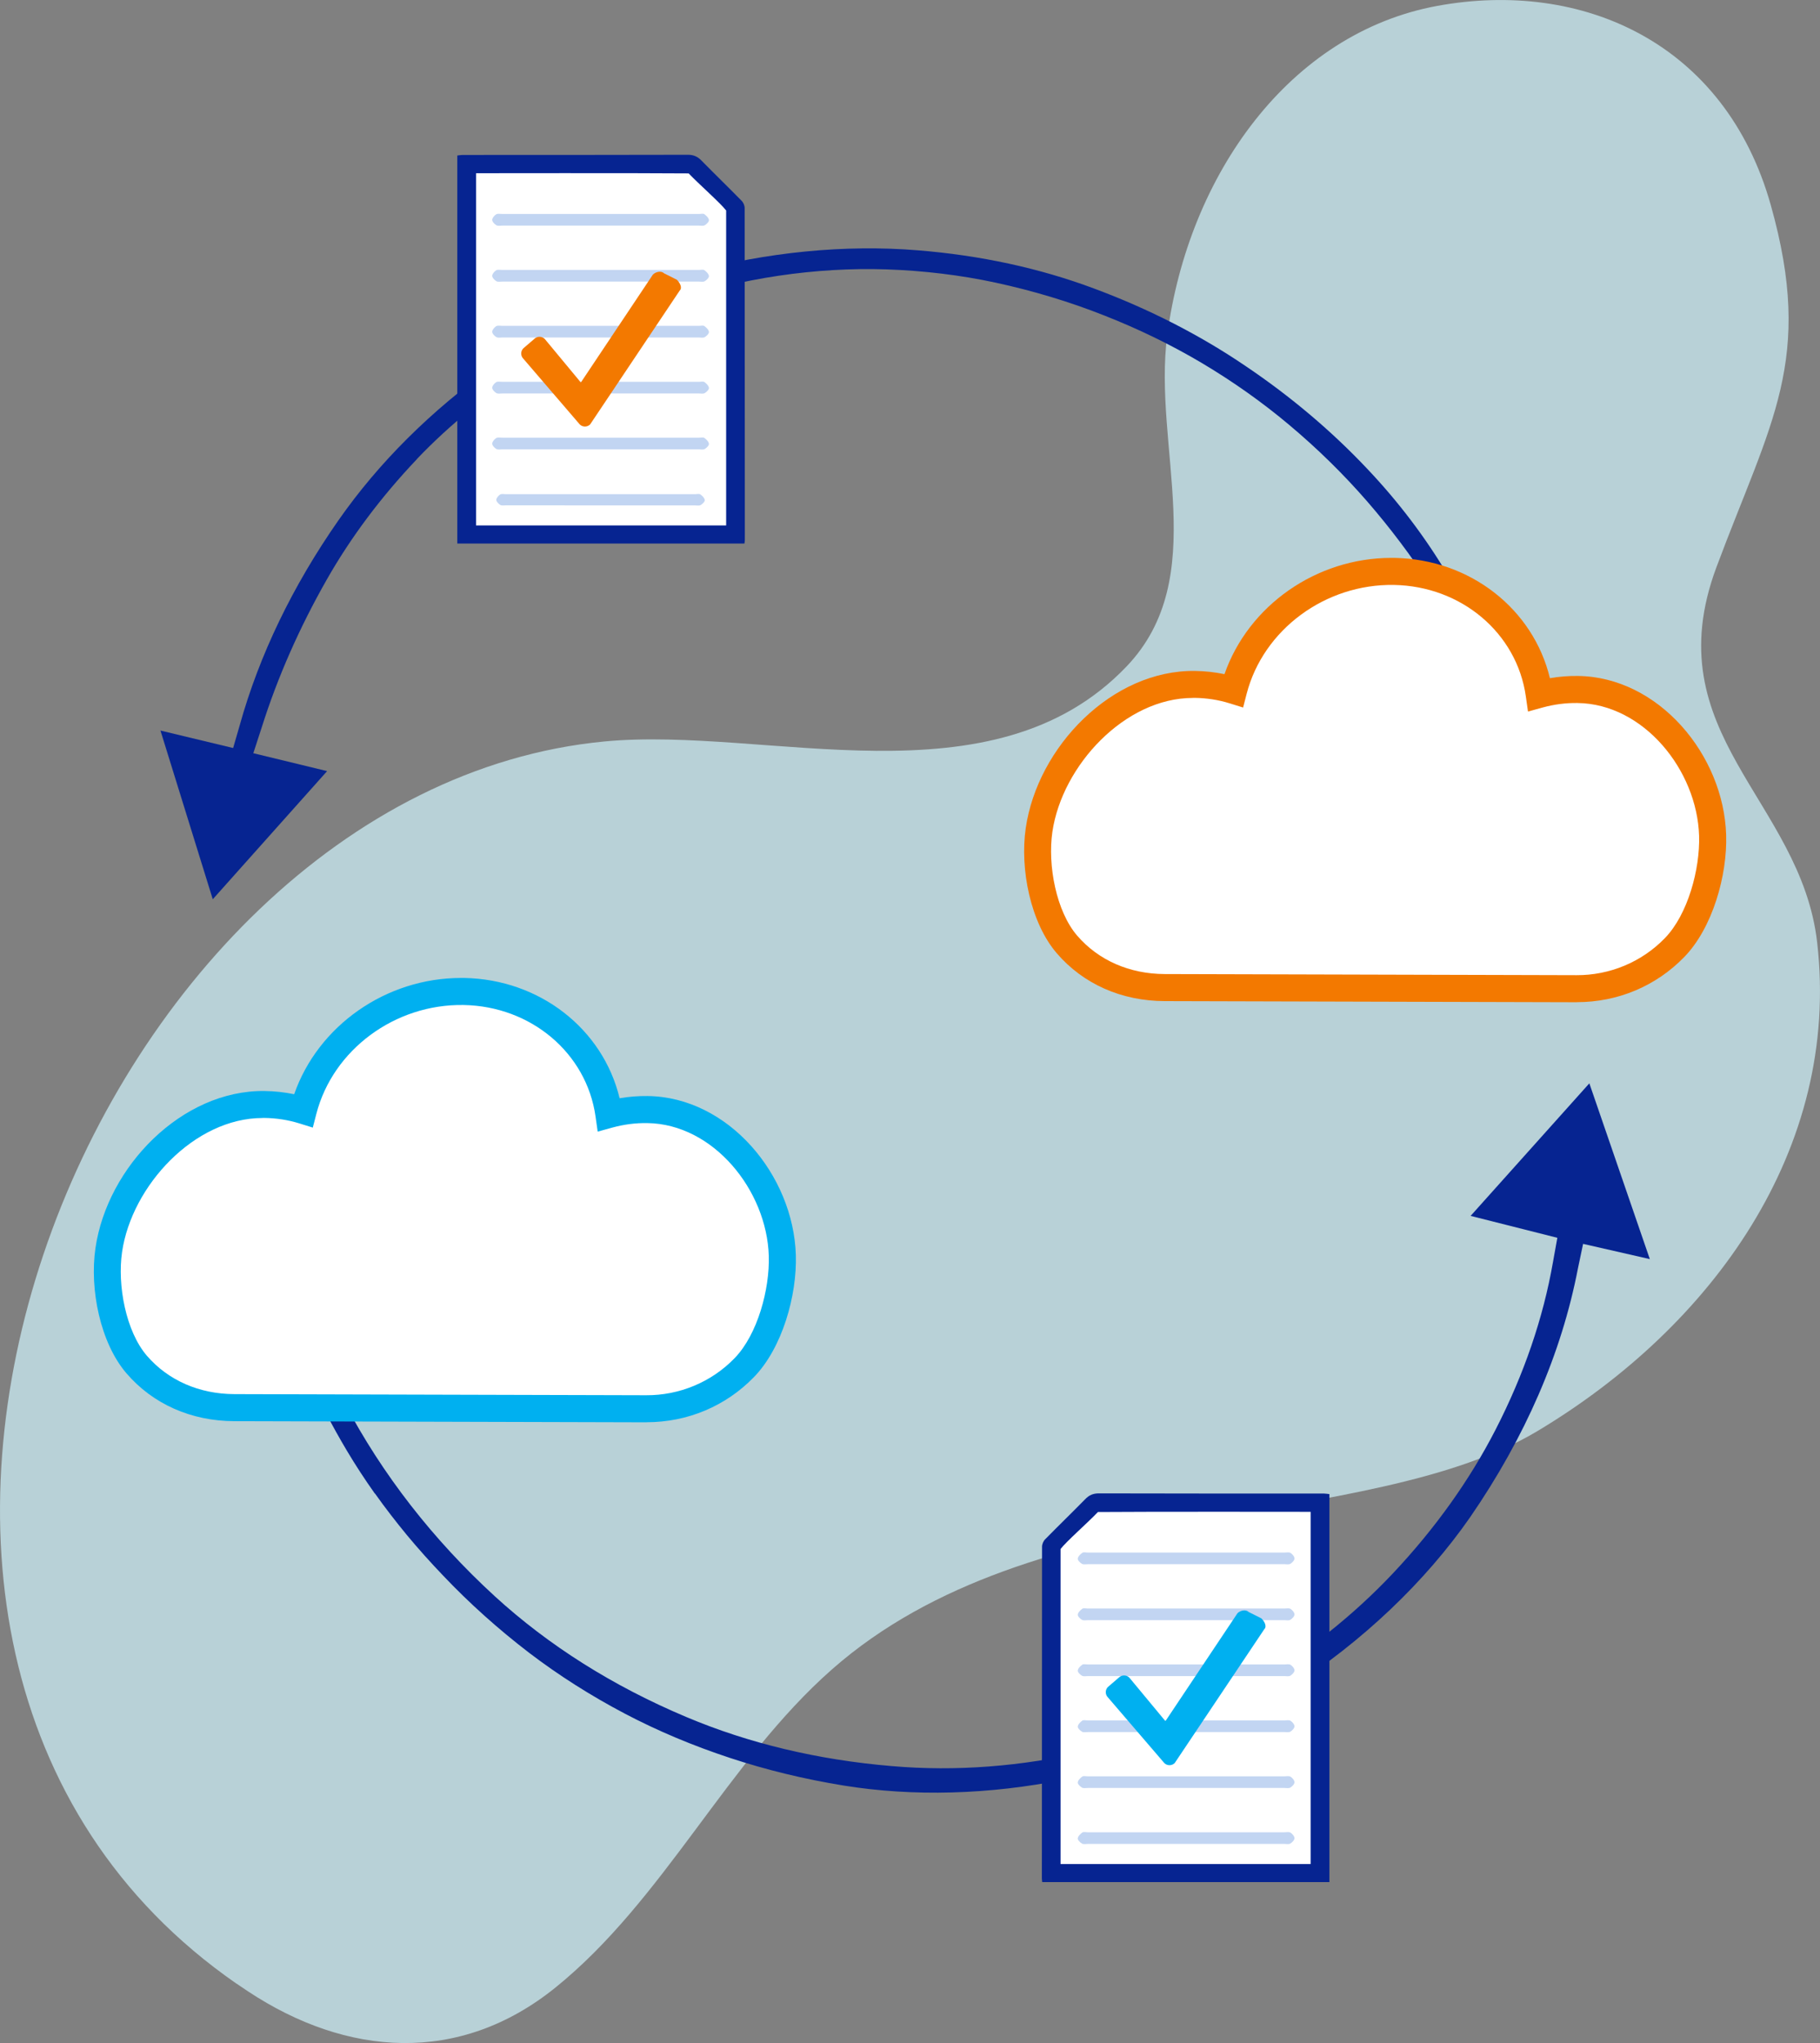
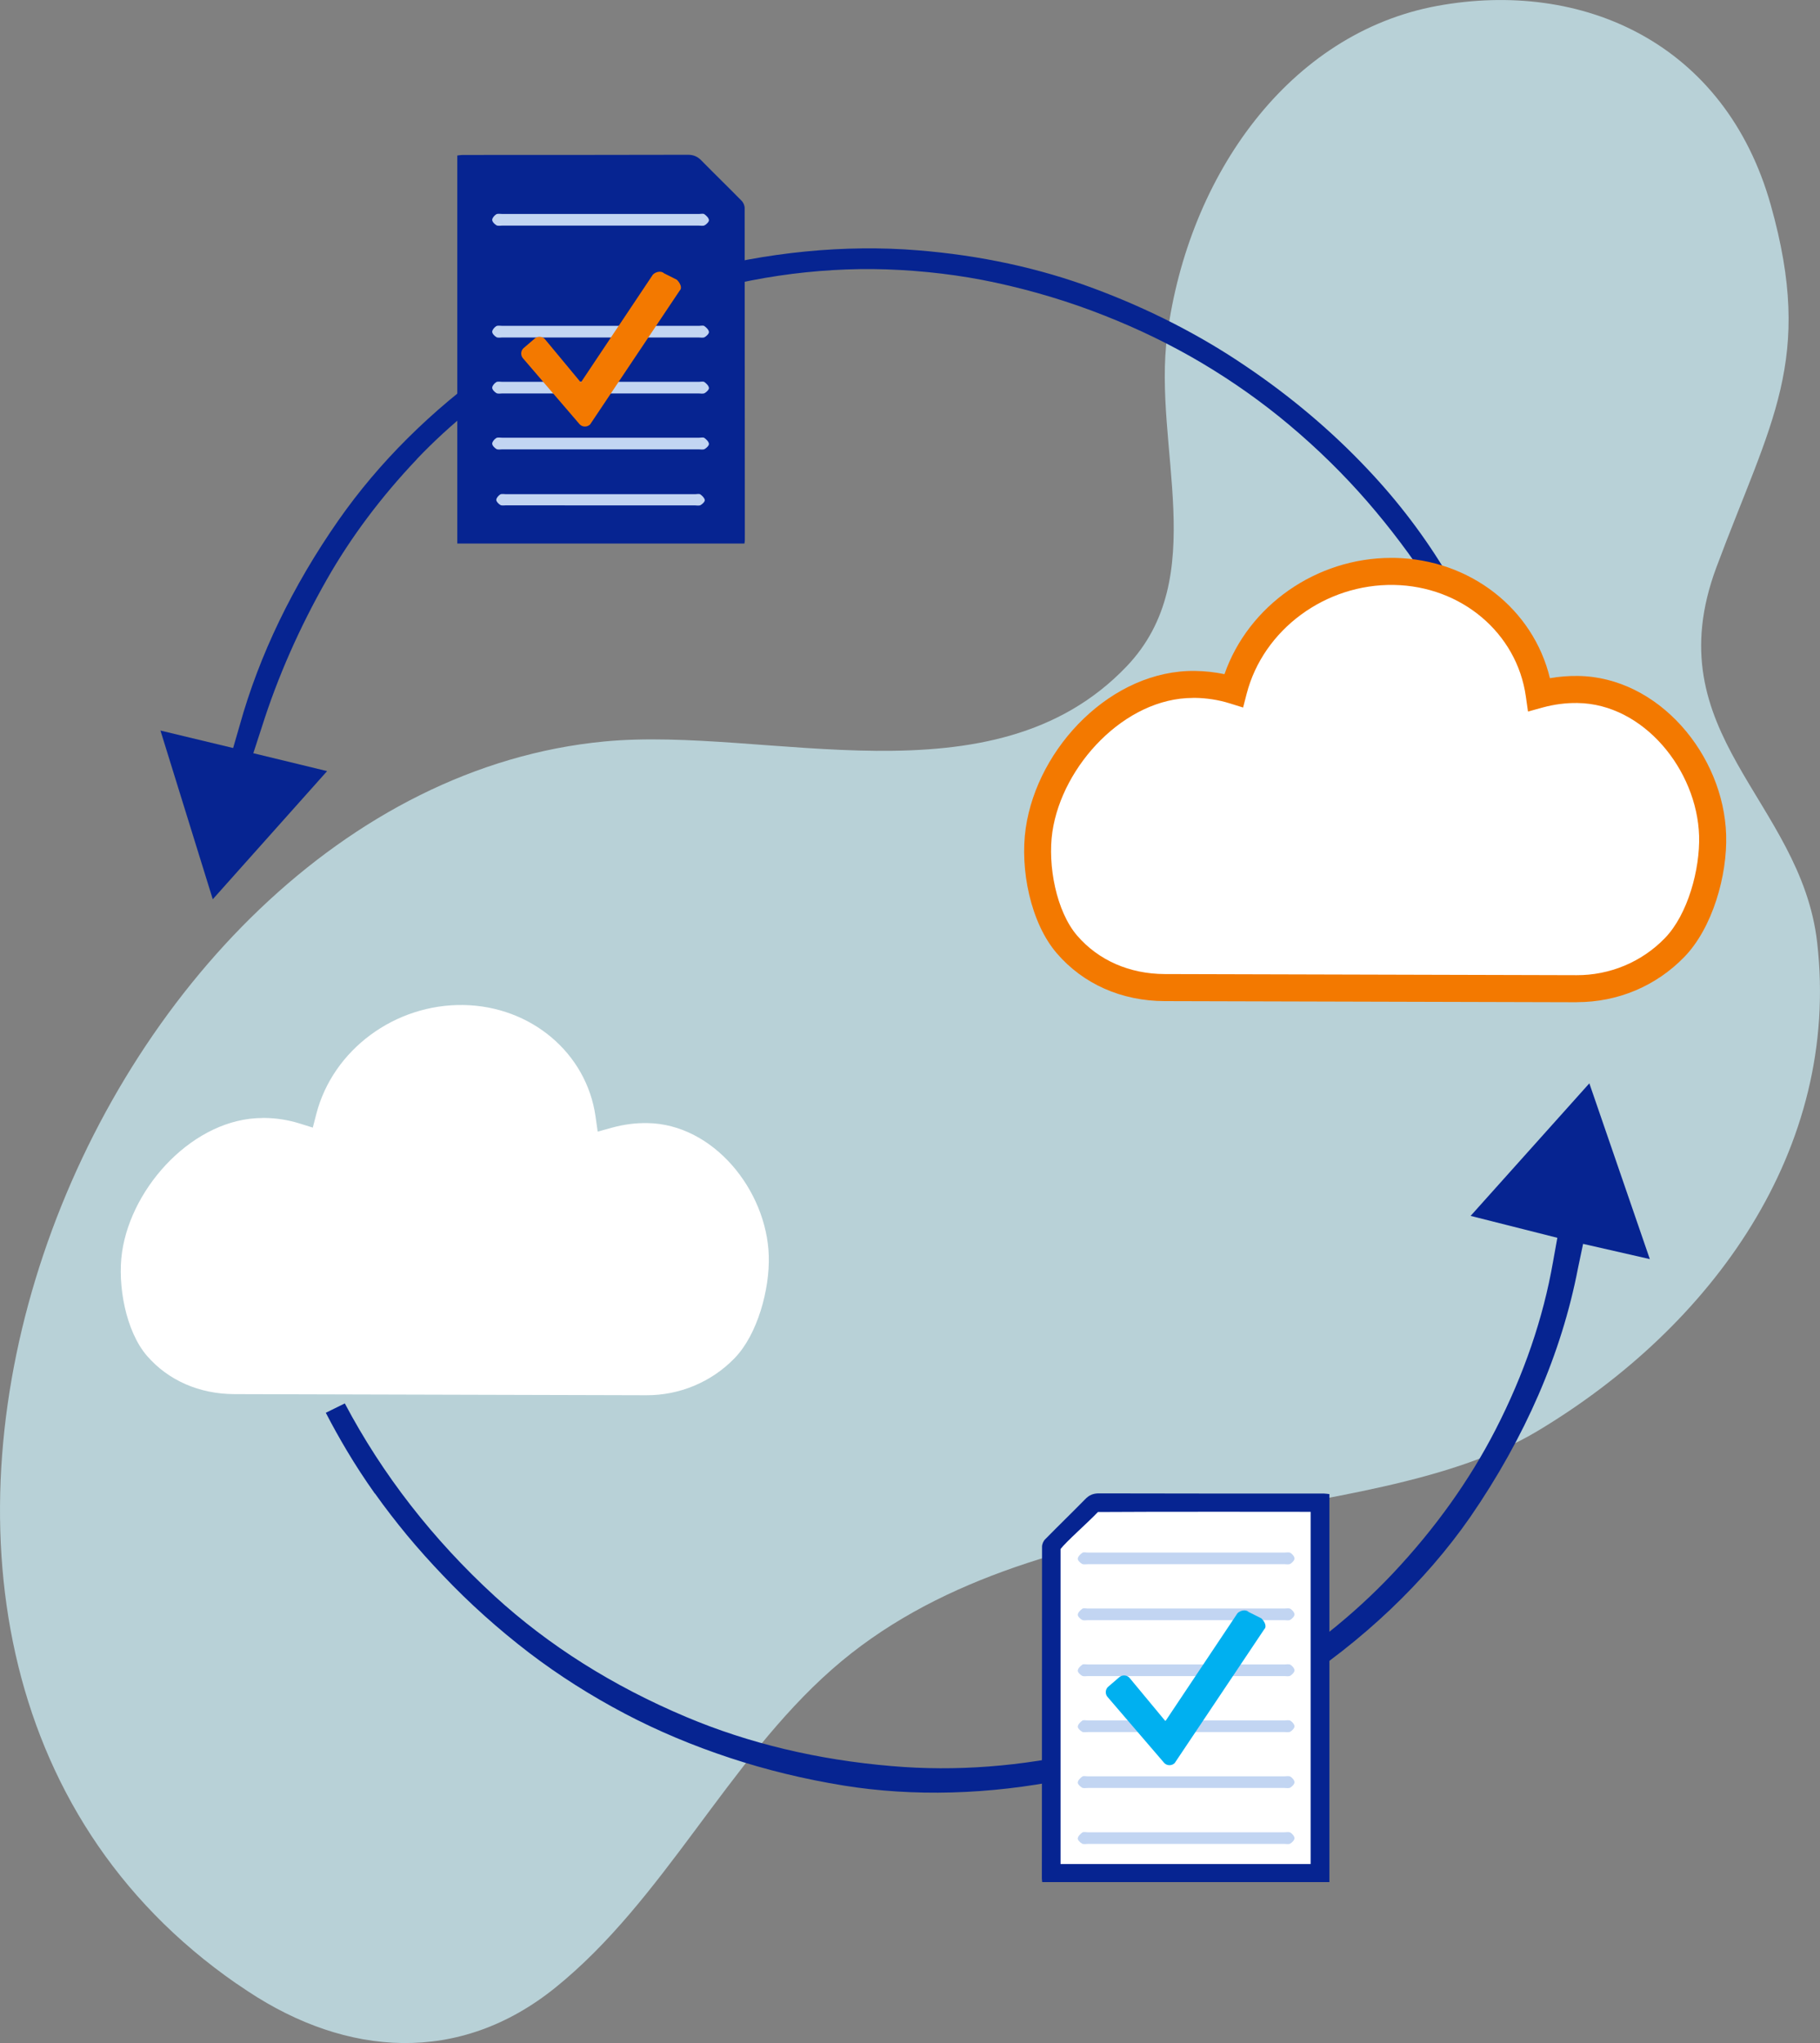
<svg xmlns="http://www.w3.org/2000/svg" id="b" viewBox="0 0 294 330">
  <rect x="0" y="0" width="294" height="330" fill="#808080" stroke="none" />
  <defs>
    <style>.e{fill:#f37900;}.f{fill:#d2f7ff;opacity:.68;}.g{fill:#fff;}.h{fill:#062491;}.i{fill:#00b0f0;}.j{fill:#c2d5f2;}</style>
  </defs>
  <g id="c">
    <path id="d" class="f" d="M38.23,320.42c-78.82-54.58-24.22-192.71,59.43-200.66,26.26-2.5,62.64,10.57,84.31-12.1,13.78-14.42,4.2-35.56,6.59-53.56,3.42-25.8,19.7-48.76,43.62-53.15,23.39-4.29,46.5,5.93,53.88,32.21,7.02,24.99.02,34.86-8.78,58.43-10.07,26.97,13.62,37.59,16.26,60.62,3.85,33.49-17.07,62.11-45.17,78.93-27.8,16.64-81.2,9.62-114,38.52-16.89,14.88-27.13,37.23-44.63,51.36-15.58,12.59-33.79,11.12-49.64.65-.63-.41-1.25-.83-1.87-1.26Z" />
    <path class="h" d="M67.32,74.17c5.36-5.63,11.62-10.68,18.58-15.01,7.05-4.34,14.65-7.86,22.58-10.47,5.67-1.89,11.49-3.29,17.28-4.15,5.88-.87,11.75-1.22,17.45-1.03,6.03.21,11.94.92,17.56,2.13,6.12,1.32,12.04,3.11,17.59,5.31,5.53,2.17,10.81,4.74,15.71,7.64,5.05,3,9.82,6.37,14.16,10.02,4.56,3.82,8.8,7.98,12.59,12.34,3.76,4.33,7.21,8.92,10.28,13.65l2.82-1.64c-3.63-6.13-8.01-11.91-13.03-17.21-5.77-6.12-12.38-11.71-19.67-16.62-7.37-5.01-15.63-9.24-24.55-12.55-8.75-3.27-18.31-5.34-28.42-6.15-11.75-.96-24.41.28-36.6,3.59-11.39,3.17-22.43,8.39-31.93,15.1-10.1,7.21-18.53,15.59-25.04,24.91-7.44,10.66-12.82,21.83-15.98,33.2l-1.04,3.59-11.74-2.82,8.45,27.25,18.47-20.7-11.92-2.89,1.37-4.21c2.54-8.04,6.07-16.06,10.5-23.84,3.87-6.81,8.77-13.35,14.55-19.44Z" />
    <path class="h" d="M60.58,241.24c1.6,2.26,3.35,4.52,5.17,6.73,1.83,2.2,3.8,4.4,5.85,6.54h0c4.21,4.44,8.89,8.63,13.9,12.47,4.75,3.62,9.95,6.92,15.46,9.82,5.29,2.78,11,5.18,16.96,7.14,5.83,1.93,12.01,3.43,18.35,4.46,11.23,1.82,23.55,1.48,35.67-.97.32-.06.64-.13.95-.2,12.47-2.65,24.74-7.68,35.5-14.55,11.74-7.58,21.8-17.14,29.1-27.63,8.9-12.93,14.76-26.45,17.41-40.19l.83-3.95,10.78,2.46-9.77-28.39-19.18,21.41,14.01,3.54-.7,3.89c-1.58,9.08-4.7,18.18-9.26,27.06-4.2,8.19-9.79,16.02-16.61,23.26-6.42,6.81-13.98,12.81-22.47,17.84-8.36,4.93-17.37,8.58-26.78,10.87-10.74,2.49-21.38,3.3-31.67,2.41-11.95-1-23.13-3.67-33.24-7.94-11.81-4.97-22.21-11.53-30.92-19.5-10-9.17-18.14-19.64-24.22-31.14l-3.07,1.51c1.06,2.06,2.2,4.1,3.39,6.1,1.39,2.34,2.92,4.68,4.53,6.95Z" />
    <path class="h" d="M168.33,249.81h0c0-.43.24-.95.54-1.22,2.12-2.16,4.3-4.27,6.42-6.43.64-.67,1.3-.95,2.21-.95,12.13.03,24.27.03,36.4.03.27,0,.57.06.85.09v62.67h-46.39c-.03-.24-.06-.43-.06-.61,0-8.14.02-48.11.03-53.58Z" />
    <path class="g" d="M171.32,250.21v50.87s40.4,0,40.4,0v-56.89s-26.43-.04-34.36.03c-1.59,1.68-5.13,4.78-6.05,5.99Z" />
    <path class="j" d="M197.63,270.72c3.28,0,6.55,0,9.83,0,.33,0,.73.09.98-.06.3-.18.67-.56.67-.86,0-.31-.34-.71-.64-.9-.24-.15-.64-.06-.98-.06-6.68,0-25.13,0-31.81,0-.29,0-.66-.1-.85.04-.32.23-.7.6-.73.95-.03.26.38.67.69.84.25.14.65.05.98.05,3.36,0,18.49,0,21.85,0h0Z" />
    <path class="j" d="M197.63,261.69c3.28,0,6.55,0,9.83,0,.33,0,.73.09.98-.06.3-.18.67-.56.67-.86,0-.31-.34-.71-.64-.9-.24-.15-.64-.06-.98-.06-6.68,0-25.13,0-31.81,0-.29,0-.66-.1-.85.04-.32.23-.7.6-.73.95-.03.26.38.67.69.84.25.14.65.05.98.05,3.36,0,18.49,0,21.85,0h0Z" />
    <path class="j" d="M197.63,252.65c3.28,0,6.55,0,9.83,0,.33,0,.73.09.98-.06.3-.18.67-.56.67-.86,0-.31-.34-.71-.64-.9-.24-.15-.64-.06-.98-.06-6.68,0-25.13,0-31.81,0-.29,0-.66-.1-.85.04-.32.23-.7.6-.73.95-.03.26.38.67.69.84.25.14.65.05.98.05,3.36,0,18.49,0,21.85,0h0Z" />
    <path class="j" d="M197.63,297.83c3.28,0,6.55,0,9.83,0,.33,0,.73.09.98-.06.3-.18.67-.56.67-.86,0-.31-.34-.71-.64-.9-.24-.15-.64-.06-.98-.06-6.68,0-25.13,0-31.81,0-.29,0-.66-.1-.85.04-.32.23-.7.6-.73.95-.03.26.38.67.69.84.25.14.65.05.98.05,3.36,0,18.49,0,21.85,0h0Z" />
    <path class="j" d="M197.63,288.79c3.28,0,6.55,0,9.83,0,.33,0,.73.09.98-.06.3-.18.67-.56.67-.86,0-.31-.34-.71-.64-.9-.24-.15-.64-.06-.98-.06-6.68,0-25.13,0-31.81,0-.29,0-.66-.1-.85.04-.32.23-.7.6-.73.95-.03.26.38.67.69.84.25.14.65.05.98.05,3.36,0,18.49,0,21.85,0h0Z" />
    <path class="j" d="M197.63,279.76c3.28,0,6.55,0,9.83,0,.33,0,.73.09.98-.06.3-.18.67-.56.67-.86,0-.31-.34-.71-.64-.9-.24-.15-.64-.06-.98-.06-6.68,0-25.13,0-31.81,0-.29,0-.66-.1-.85.04-.32.23-.7.6-.73.95-.03.26.38.67.69.84.25.14.65.05.98.05,3.36,0,18.49,0,21.85,0h0Z" />
    <path class="i" d="M203.78,261.41l-2.07-1.04c-.47-.46-1.35-.26-1.81.2l-11.64,17.43-5.83-7.03c-.46-.47-1.24-.47-1.7,0l-1.76,1.51c-.46.46-.46,1.22,0,1.68l9.11,10.61c.46.46,1.21.46,1.68,0l14.47-21.62c.47-.46.02-1.27-.45-1.73Z" />
    <path class="e" d="M254.73,161.88h-.07l-66.52-.18c-6.97-.02-13.16-2.76-17.43-7.73-4.21-4.89-5.99-13.54-5.01-20.24,1.92-13.12,13.95-25.54,27.33-25.36,1.62.02,3.22.2,4.77.52,3.86-11.06,14.81-18.78,26.95-18.78.17,0,.34,0,.51,0h0c12.22.22,22.42,8.25,25.11,19.43,1.5-.26,3.02-.38,4.53-.36,13.02.17,23.54,12.73,23.94,25.68.2,6.55-2.2,15.02-6.77,19.72-4.57,4.7-10.73,7.29-17.34,7.29Z" />
    <path class="g" d="M192.69,112.73c-10.97,0-21.11,10.9-22.69,21.63-.79,5.42.63,12.84,4,16.76,3.44,3.99,8.46,6.19,14.14,6.21l66.52.18c5.34.03,10.52-2.1,14.27-5.97,3.74-3.84,5.7-11.18,5.54-16.54-.33-10.61-8.96-21.31-19.64-21.45-1.89-.03-3.77.22-5.61.72l-2.39.66-.35-2.46c-1.45-10.23-10.42-17.8-21.31-17.99h0c-11.07-.19-21.1,7.2-23.79,17.59l-.57,2.21-2.18-.68c-1.81-.56-3.72-.86-5.66-.88-.09,0-.18,0-.28,0Z" />
-     <path class="i" d="M104.45,229.73h-.07l-66.52-.18c-6.97-.02-13.16-2.76-17.43-7.73-4.21-4.89-5.99-13.54-5.01-20.24,1.92-13.12,13.95-25.54,27.33-25.36,1.62.02,3.22.2,4.77.52,3.86-11.06,14.81-18.78,26.95-18.78.17,0,.34,0,.51,0h0c12.22.22,22.42,8.25,25.11,19.43,1.5-.26,3.02-.38,4.53-.36,13.02.17,23.54,12.73,23.94,25.68.2,6.55-2.2,15.02-6.77,19.72-4.57,4.7-10.73,7.29-17.34,7.29Z" />
    <path class="g" d="M42.41,180.58c-10.97,0-21.11,10.9-22.69,21.63-.79,5.42.63,12.84,4,16.76,3.44,3.99,8.46,6.19,14.14,6.21l66.52.18c5.34.03,10.52-2.1,14.27-5.97,3.74-3.84,5.7-11.18,5.54-16.54-.33-10.61-8.96-21.31-19.64-21.45-1.89-.03-3.77.22-5.61.72l-2.39.66-.35-2.46c-1.45-10.23-10.42-17.8-21.31-17.99h0c-11.07-.19-21.1,7.2-23.79,17.59l-.57,2.21-2.18-.68c-1.81-.56-3.72-.86-5.66-.88-.09,0-.18,0-.28,0Z" />
    <path class="h" d="M120.29,33.6h0c0-.43-.24-.95-.54-1.22-2.12-2.16-4.3-4.27-6.42-6.43-.64-.67-1.3-.95-2.21-.95-12.13.03-24.27.03-36.4.03-.27,0-.57.06-.85.09v62.67h46.39c.03-.24.06-.43.06-.61,0-8.14-.02-48.11-.03-53.58Z" />
-     <path class="g" d="M111.26,28.01c-7.93-.07-34.36-.03-34.36-.03v56.89h40.4v-50.87c-.92-1.21-4.46-4.31-6.05-5.99Z" />
    <path class="j" d="M90.99,54.51c-3.28,0-6.55,0-9.83,0-.33,0-.73.09-.98-.06-.3-.18-.67-.56-.67-.86,0-.31.34-.71.64-.9.24-.15.64-.06.98-.06,6.68,0,25.13,0,31.81,0,.29,0,.66-.1.85.04.32.23.7.6.73.95.03.26-.38.67-.69.84-.25.14-.65.05-.98.05-3.36,0-18.49,0-21.85,0h0Z" />
-     <path class="j" d="M90.99,45.48c-3.28,0-6.55,0-9.83,0-.33,0-.73.09-.98-.06-.3-.18-.67-.56-.67-.86,0-.31.34-.71.64-.9.24-.15.64-.06.98-.06,6.68,0,25.13,0,31.81,0,.29,0,.66-.1.85.04.32.23.7.6.73.95.03.26-.38.67-.69.84-.25.14-.65.05-.98.05-3.36,0-18.49,0-21.85,0h0Z" />
    <path class="j" d="M90.99,36.44c-3.28,0-6.55,0-9.83,0-.33,0-.73.09-.98-.06-.3-.18-.67-.56-.67-.86,0-.31.34-.71.64-.9.24-.15.64-.06.98-.06,6.68,0,25.13,0,31.81,0,.29,0,.66-.1.85.04.32.23.7.6.73.95.03.26-.38.67-.69.84-.25.14-.65.05-.98.05-3.36,0-18.49,0-21.85,0h0Z" />
    <path class="j" d="M91.22,81.62c-3.15,0-6.31,0-9.46,0-.32,0-.7.08-.94-.06-.29-.17-.65-.54-.65-.82,0-.29.33-.68.61-.86.23-.15.62-.06.94-.06,6.42,0,24.17,0,30.6,0,.28,0,.63-.1.82.04.31.22.67.58.71.91.03.25-.37.64-.67.81-.25.14-.62.05-.94.05-3.23,0-17.79,0-21.02,0h0Z" />
    <path class="j" d="M90.99,72.58c-3.28,0-6.55,0-9.83,0-.33,0-.73.09-.98-.06-.3-.18-.67-.56-.67-.86,0-.31.34-.71.64-.9.24-.15.64-.06.98-.06,6.68,0,25.13,0,31.81,0,.29,0,.66-.1.85.04.32.23.7.6.73.95.03.26-.38.67-.69.84-.25.14-.65.05-.98.05-3.36,0-18.49,0-21.85,0h0Z" />
    <path class="j" d="M90.99,63.55c-3.28,0-6.55,0-9.83,0-.33,0-.73.09-.98-.06-.3-.18-.67-.56-.67-.86,0-.31.34-.71.64-.9.24-.15.64-.06.98-.06,6.68,0,25.13,0,31.81,0,.29,0,.66-.1.85.04.32.23.7.6.73.95.03.26-.38.67-.69.84-.25.14-.65.05-.98.05-3.36,0-18.49,0-21.85,0h0Z" />
    <path class="e" d="M109.35,45.19l-2.07-1.04c-.47-.46-1.35-.26-1.81.2l-11.64,17.43-5.83-7.03c-.46-.47-1.24-.47-1.7,0l-1.76,1.51c-.46.46-.46,1.22,0,1.68l9.11,10.61c.46.46,1.21.46,1.68,0l14.47-21.62c.47-.46.02-1.27-.45-1.73Z" />
  </g>
</svg>